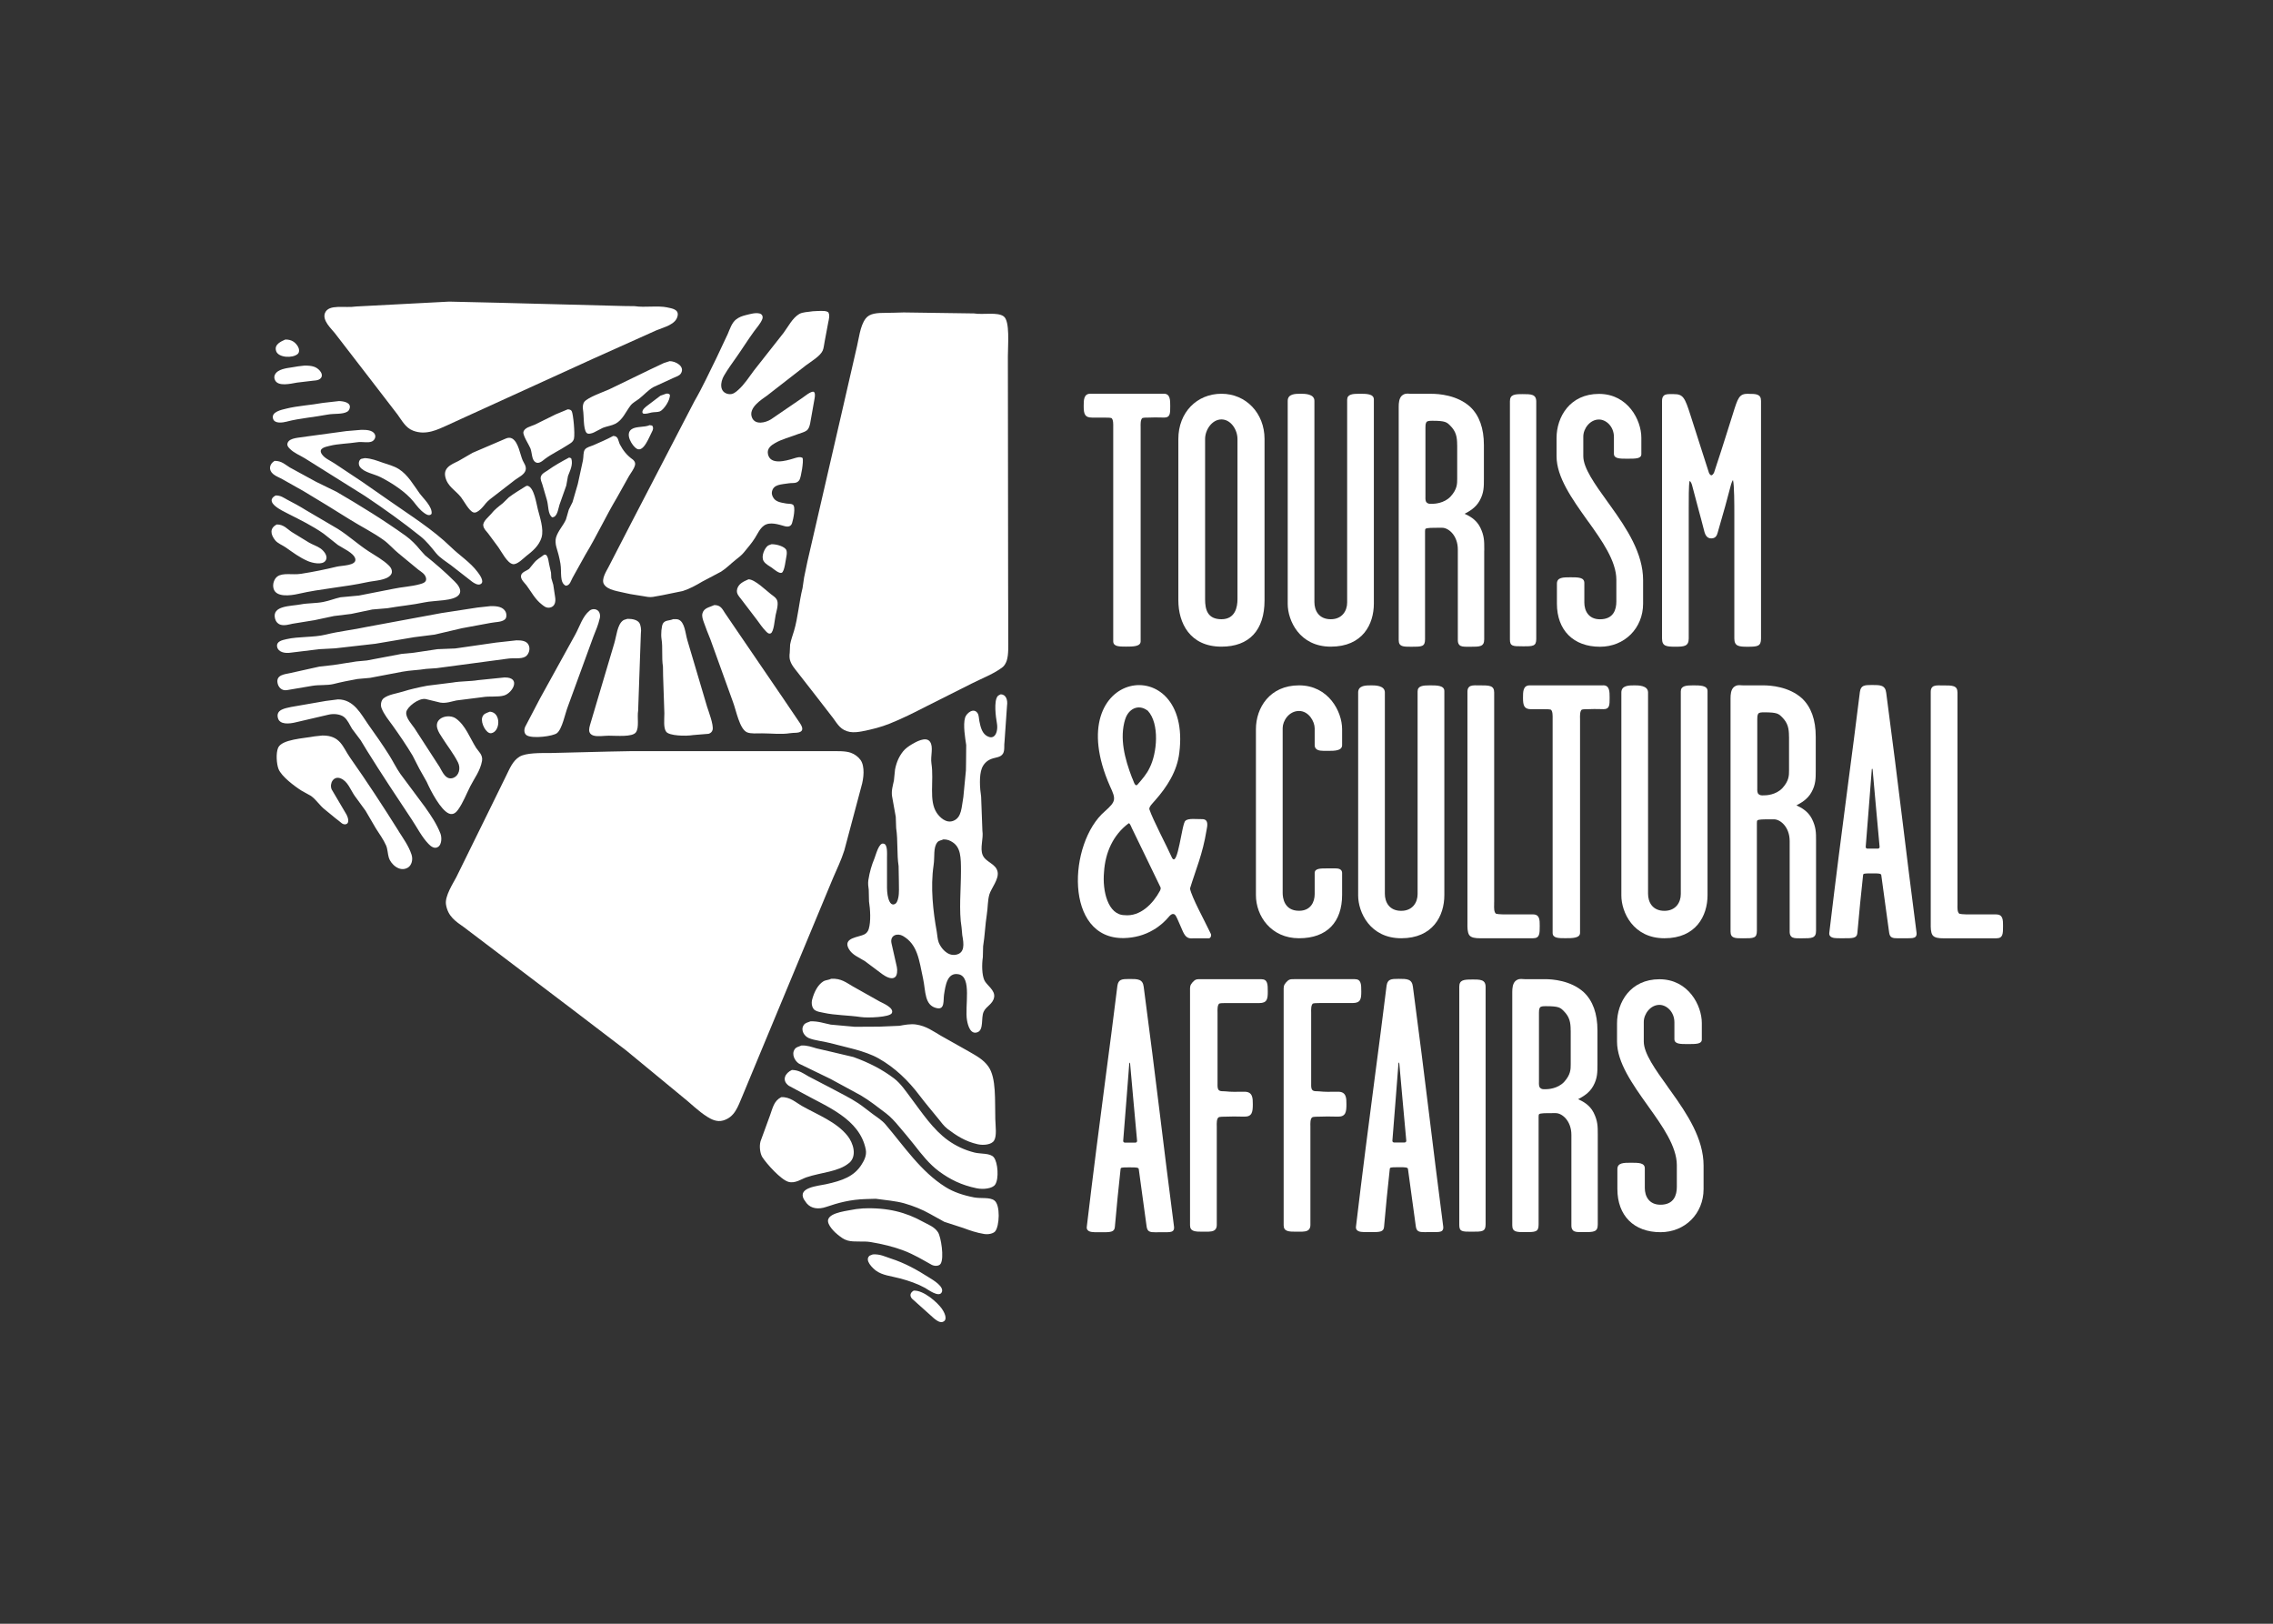
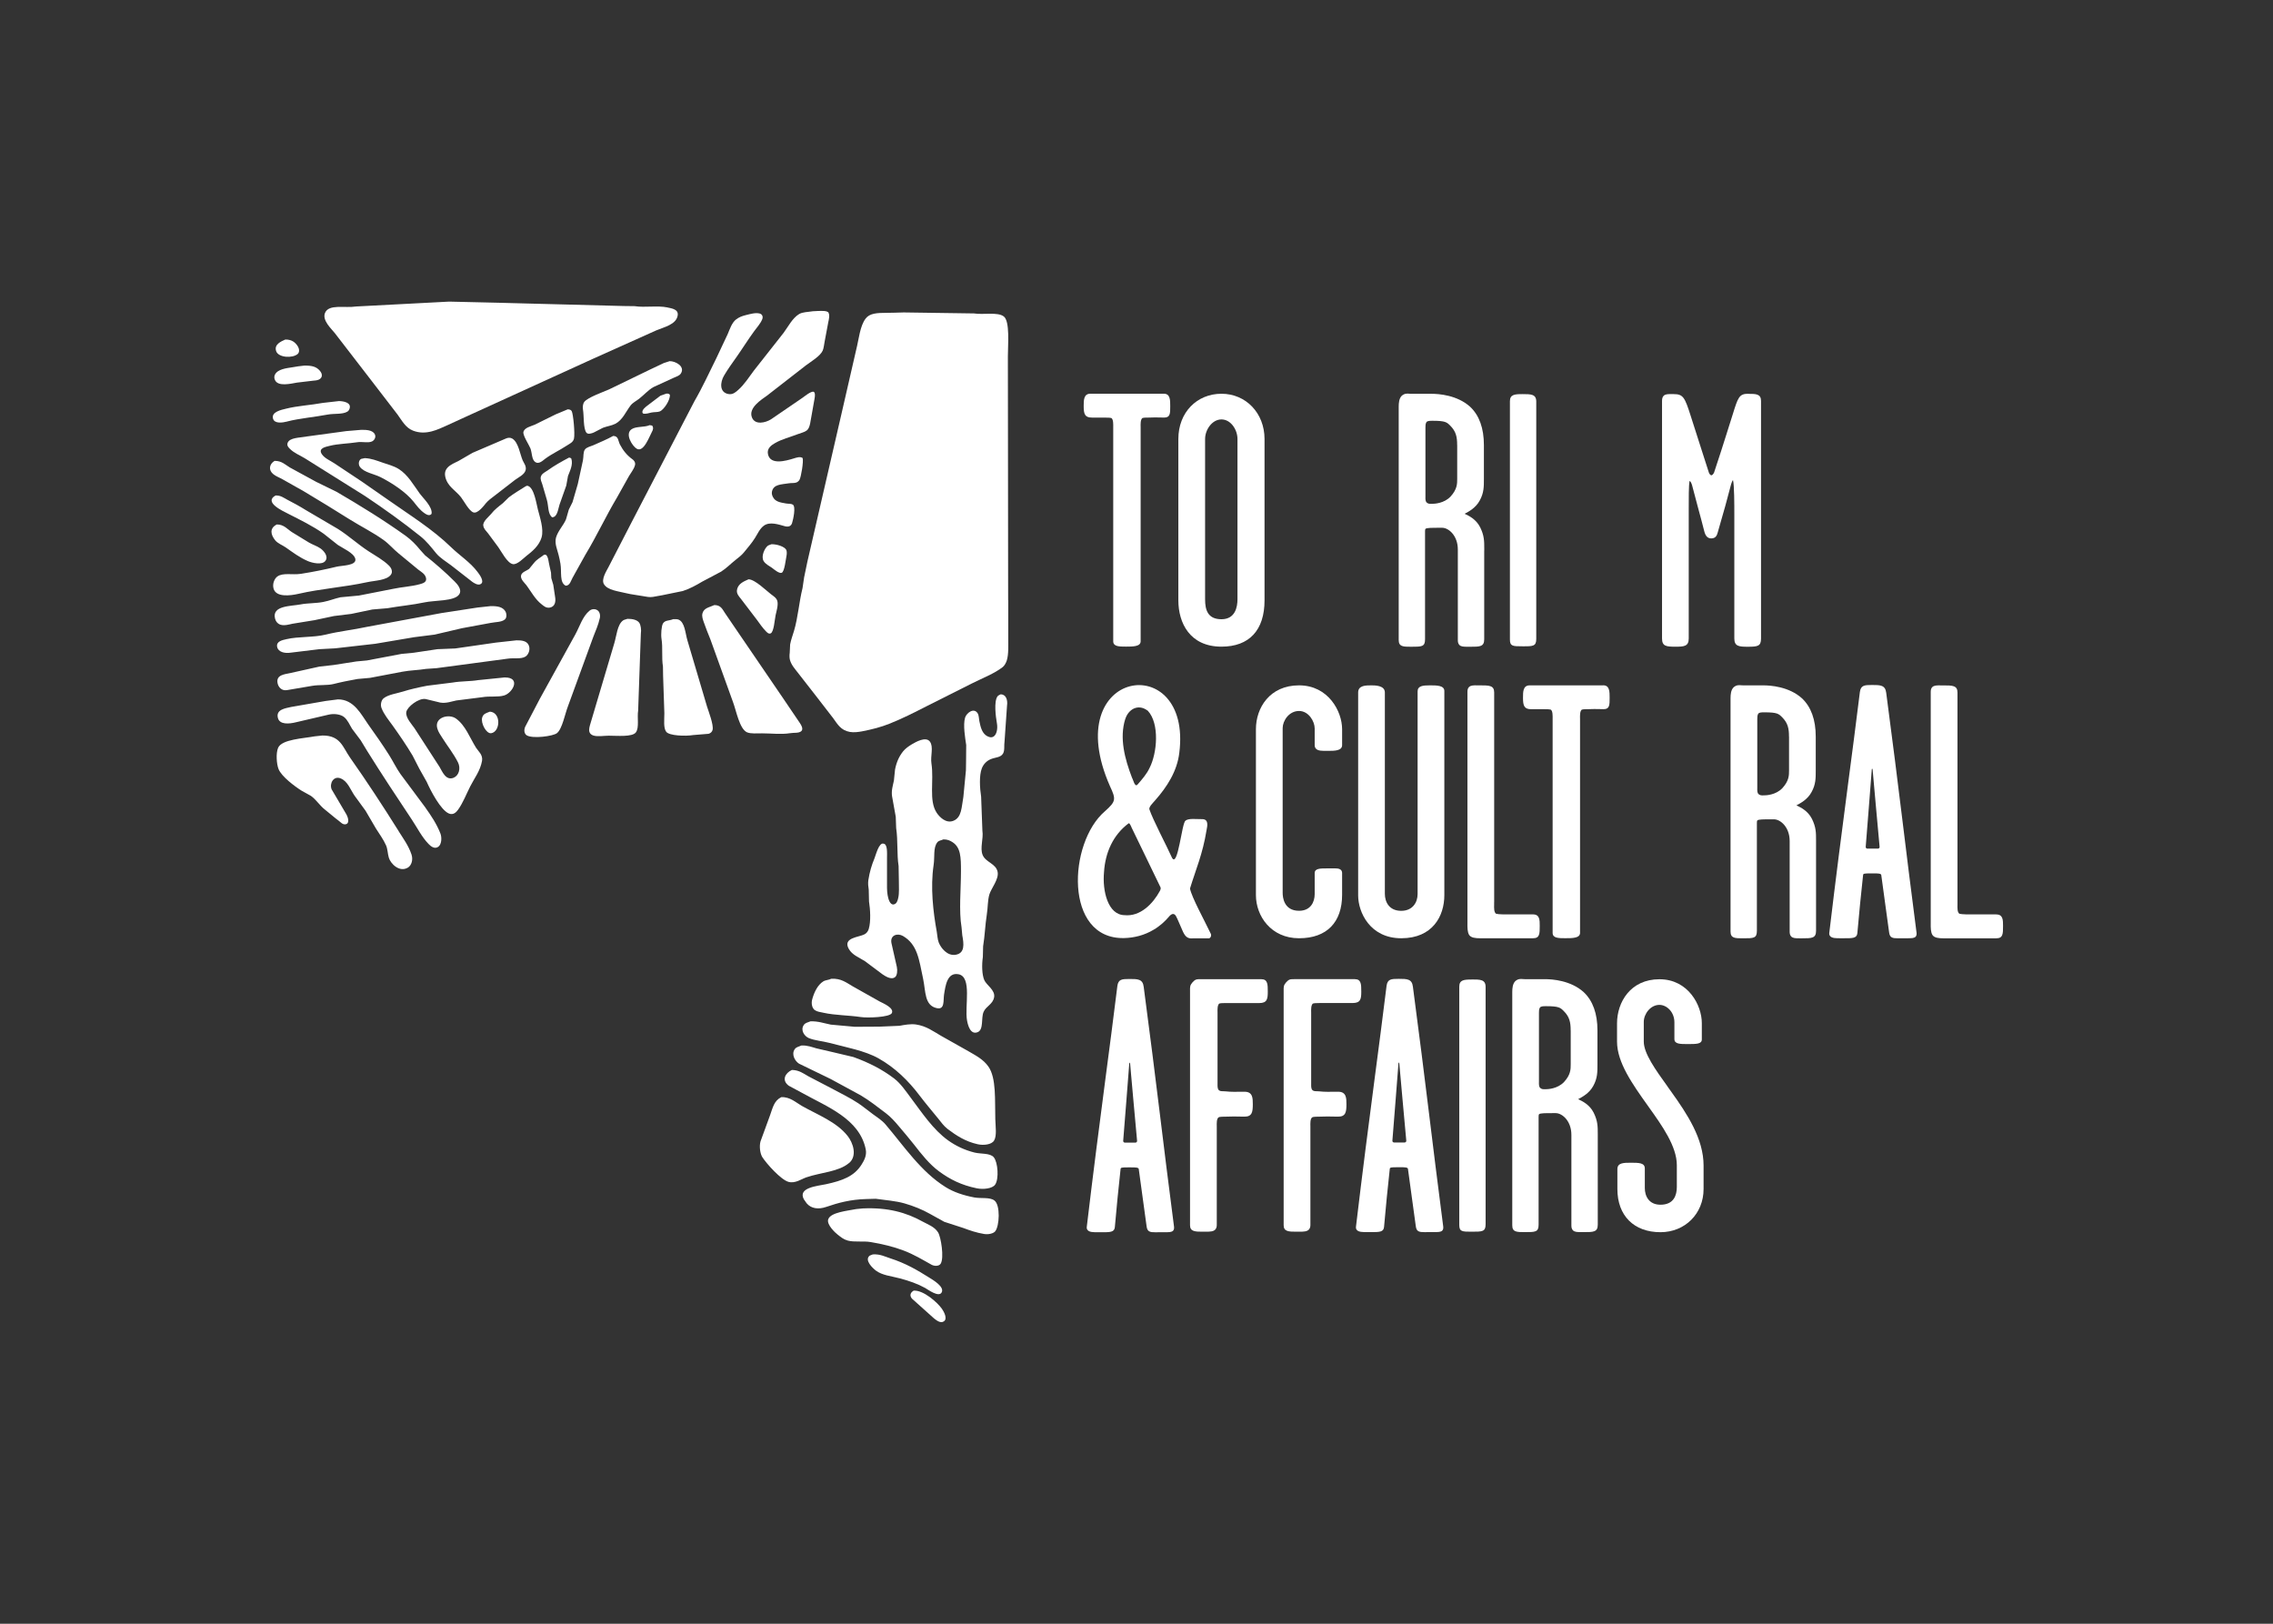
<svg xmlns="http://www.w3.org/2000/svg" id="NDTCA_Logo" version="1.1" viewBox="0 0 504 360">
  <rect x="0" y="0" width="504" height="360" fill="#333333" stroke="none" />
  <defs>
    <style>
      .st0 {
        fill-rule: evenodd;
      }

      .st0, .st1 {
        fill: #fff;
      }
    </style>
  </defs>
  <g>
-     <path class="st0" d="M190.79,168.47c-.49-.68-1.29-1.28-2.15-1.58-1.23-.43-2.96-.35-4.59-.35h-44.41c-1.55.03-3.1.06-4.65.09-4.29.11-8.58.21-12.87.32-2.28,0-5.5-.06-6.93.82-1.54.94-2.18,2.67-3.01,4.33-1.41,2.88-2.83,5.76-4.24,8.64-2.26,4.59-4.51,9.17-6.77,13.76-.63,1.23-2.58,4.17-2.28,6.04.44,2.7,2.2,3.76,4.02,5.06,1,.76,2,1.52,3.01,2.28,6.93,5.25,13.86,10.5,20.78,15.75,4.05,3.09,8.1,6.18,12.15,9.27,4.08,3.36,8.16,6.73,12.24,10.09,1.96,1.53,3.63,3.3,5.79,4.65.8.5,2.07,1.19,3.45.79,2.58-.74,3.28-3.05,4.27-5.38,1.29-3.1,2.57-6.2,3.86-9.3,4.06-9.76,8.12-19.53,12.18-29.29,1.35-3.25,2.7-6.5,4.05-9.74.86-2.02,1.85-4.02,2.53-6.2,1.25-4.7,2.51-9.41,3.76-14.11.54-1.8.85-4.49-.19-5.95Z" />
    <g>
      <path class="st0" d="M66.02,78.47c.43-.38.33-1.16.06-1.61-.54-.91-1.35-1.61-2.82-1.58-.9.4-2.56,1.08-2.02,2.59.5,1.43,3.64,1.62,4.78.6ZM65.83,84.83c.9-.11,1.79-.21,2.69-.32,1.05-.18,2.14-.03,2.66-.73.42-.57.04-1.25-.28-1.61-.78-.88-1.72-1.14-3.45-1.11-.45.05-.91.11-1.36.16-1.55.31-3.3.35-4.43,1.08-.57.37-1.13,1.11-.66,2.02.72,1.41,3.37.77,4.84.51ZM63.71,93.44c2.74-.7,5.99-.96,8.92-1.52,1.48-.28,3.32,0,4.4-.66.26-.16.42-.42.51-.76.32-1.25-1.32-1.55-2.37-1.58-1.2.14-2.4.27-3.61.41-2.62.49-5.61.64-8.1,1.27-1.05.26-3.39.71-2.91,2.25.35,1.12,2.06.88,3.16.6ZM67.95,96.79c-1.43.27-3.74.19-4.18,1.42-.22.62.27,1.07.54,1.33.91.91,2.18,1.39,3.32,2.09,4.44,2.78,8.88,5.57,13.32,8.35,4.24,2.83,8.38,5.8,12.31,8.95,1.29,1.03,2.38,2.42,3.42,3.7.84,1.04,2.25,1.89,3.32,2.69,1.57,1.22,3.14,2.45,4.71,3.67.38.27,1.3.9,1.93.47.86-.59-.45-2.25-.76-2.66-1.61-2.15-3.95-3.62-5.85-5.47-4.16-4.04-9.09-7.07-13.92-10.47-1.94-1.35-3.88-2.7-5.82-4.05-2.05-1.36-4.09-2.72-6.14-4.08-.92-.61-2.17-1.11-2.78-2.02-.9-1.35.82-1.63,1.77-1.87,1.82-.46,4.11-.48,6.07-.79,1.11-.18,2.32.21,3.23-.16.6-.25,1.07-1.09.57-1.77-.53-.72-1.63-.84-2.91-.82-1.11.09-2.21.19-3.32.28-2.94.4-5.88.8-8.83,1.2ZM80.13,101.72c-.61.26-.74,1.23-.32,1.8.91,1.24,3.16,1.55,4.59,2.28,2.54,1.29,5.61,3.31,7.31,5.44.73.92,1.42,1.86,2.4,2.53.3.21.88.61,1.36.35.07-.06.15-.13.22-.19.27-1.54-1.91-3.52-2.59-4.46-1.43-1.96-2.63-4.2-4.71-5.5-1.06-.66-2.31-.98-3.61-1.42-1.2-.41-2.39-.91-3.89-.98-.25.05-.51.11-.76.16ZM62.22,138.51c.86.26,1.92-.07,2.63-.22,1.62-.26,3.25-.53,4.87-.79,1.44-.31,2.89-.61,4.33-.92,1.28-.16,2.55-.32,3.83-.47,1.56-.33,3.12-.65,4.68-.98,1.11-.09,2.21-.19,3.32-.28,2.7-.48,5.66-.74,8.26-1.3,2.23-.48,6.6-.22,7.66-1.74.75-1.08-.44-2.34-.98-2.88-2.07-2.07-4.28-3.98-6.58-5.82-.36-.4-.72-.8-1.08-1.2-.9-1.12-2.02-2.26-3.19-3.1-4.87-3.49-10.08-6.7-15.34-9.77-1.51-.74-3.02-1.48-4.52-2.21-1.95-1.06-3.9-2.13-5.85-3.19-.98-.59-1.81-1.49-3.38-1.46-1.17.7-1.42,2.05-.25,2.97.63.5,1.4.75,2.12,1.17,1.53.86,3.06,1.73,4.59,2.59,3.48,2.06,6.88,4.18,10.28,6.3,2.46,1.53,5.08,2.83,7.4,4.49,1.24.88,2.21,2.07,3.38,3.01,1.44,1.19,2.89,2.38,4.33,3.57.62.48,1.47.92,1.71,1.77.3,1.06-.71,1.29-1.42,1.49-1.81.5-3.95.6-5.85,1.01-2.53.5-5.06.99-7.59,1.49-1.36.13-2.72.25-4.08.38-1.3.28-2.43.77-3.83,1.04-1.61.32-3.47.24-5,.54-2.15.42-6.41.22-5.69,3.13.17.68.62,1.2,1.27,1.39ZM66.21,131.65c4.85-1.12,10.31-1.5,15.12-2.56,1.83-.4,4.4-.39,5.35-1.68.5-.68.04-1.55-.38-1.96-1.3-1.3-3.05-2.23-4.62-3.26-2.36-1.54-4.39-3.43-6.77-4.93-2.37-1.39-4.75-2.78-7.12-4.18-1.34-.84-2.72-1.58-4.18-2.34-.74-.39-1.34-.91-2.5-.89-2.7,1.47,1.54,3.42,2.72,4.02,2.74,1.39,5.51,2.74,7.94,4.46,1.05.83,2.11,1.67,3.16,2.5,1.04.7,3.6,1.79,3.86,3.1.29,1.5-2.99,1.43-4.14,1.71-2.55.62-5.12,1.14-7.91,1.58-1.89.3-3.99-.31-5.25.6-.63.46-1.15,1.63-.82,2.72.57,1.89,3.59,1.56,5.54,1.11ZM63.36,121.37c1.56,1.09,3.07,2.25,4.93,3.04.97.41,3.14.91,3.86-.06.78-1.05-.47-2.32-1.08-2.75-.78-.55-1.75-.83-2.59-1.33-1.24-.76-2.49-1.52-3.73-2.28-.99-.62-1.8-1.74-3.38-1.71-1.64.84-1.37,2.24-.35,3.51.57.7,1.59,1.06,2.34,1.58ZM98.06,135.89c-5.52,1.02-11.05,2.05-16.58,3.07-3.12.68-6.29,1-9.27,1.74-2.66.66-6.05.39-8.7,1.01-.88.21-2.3.45-2.06,1.71.22,1.12,1.65,1.52,3.1,1.27,2.09-.25,4.18-.51,6.26-.76,1.17-.06,2.34-.13,3.51-.19,2.96-.34,5.93-.67,8.89-1.01,2.88-.48,5.76-.97,8.64-1.46,1.51-.19,3.02-.38,4.52-.57,2.02-.47,4.05-.95,6.07-1.42,2.11-.39,4.22-.78,6.33-1.17,1.16-.23,2.41-.15,3.16-.76.48-.39.43-1.29.13-1.8-.57-.97-1.7-1.19-3.26-1.17-.98.11-1.96.21-2.94.32-2.6.4-5.21.8-7.81,1.2ZM114.58,141.96c-1.54.17-3.08.34-4.62.51-3,.43-6.01.86-9.02,1.3-1.32.05-2.64.11-3.95.16-1.76.26-3.52.53-5.28.79-.88.08-1.75.17-2.63.25-2.57.48-5.15.97-7.72,1.46-.78.07-1.56.15-2.34.22-1.69.26-3.37.53-5.06.79-1.04.12-2.09.23-3.13.35-2.09.46-4.18.93-6.26,1.39-1.38.32-3.44.38-3.01,2.34.18.83.89,1.68,2.06,1.49,1.87-.32,3.73-.63,5.6-.95,1.58-.27,3.34-.06,4.74-.41,1.69-.43,3.51-.79,5.31-1.11.93-.08,1.86-.17,2.78-.25,2.38-.45,4.77-.91,7.15-1.36,1.73-.33,3.61-.35,5.28-.63.77-.05,1.54-.11,2.31-.16,2.53-.34,5.06-.67,7.59-1.01,2.69-.36,5.38-.72,8.07-1.08,1.45-.24,3.05.14,4.05-.47.78-.48,1.25-1.87.57-2.82-.47-.64-1.37-.81-2.5-.79ZM111.95,150.19c-1.97.2-3.94.4-5.92.6-1.79.3-3.8.21-5.69.54-1.87.23-3.73.46-5.6.7-1.85.35-3.73.77-5.41,1.3-1.48.46-3.19.64-4.27,1.49-.49.38-.77,1.37-.47,2.15.55,1.45,1.61,2.69,2.47,3.89,1.53,2.15,3.06,4.37,4.43,6.67.5.97.99,1.94,1.49,2.91.55.97,1.1,1.94,1.64,2.91.86,1.96,3.1,6.27,4.93,7.02.98.4,1.65-.33,2.02-.85,1.11-1.55,1.82-3.45,2.72-5.22.9-1.77,2.19-3.38,2.59-5.6.24-1.35-.84-2.15-1.3-2.88-1.41-2.23-2.36-5.01-4.49-6.52-1.57-1.11-4.79-.26-4.14,2.15.22.83.7,1.47,1.11,2.12,1.15,1.83,2.5,3.5,3.48,5.44.67,1.33.22,2.93-.95,3.42-1.77.73-2.55-1.46-3.13-2.4-1.86-2.87-3.71-5.74-5.57-8.6-.49-.73-2.02-2.33-1.8-3.57.2-1.14,2.72-3.13,4.27-2.88,1.09.26,2.17.53,3.26.79,1.34.22,2.54-.27,3.57-.47,1.93-.24,3.86-.49,5.79-.73,1.55-.28,3.43.04,4.81-.38,1.88-.57,3.79-4,.16-3.99ZM221.91,153.92c-.27.16-.55.23-.73.47-.83,1.13-.39,4.53-.13,5.98.21,1.16-.04,2.51-.76,2.94-.59.36-1.29,0-1.68-.28-.9-.67-1.2-1.88-1.46-3.19-.12-.64-.09-1.26-.38-1.71-.86-1.33-2.48-.02-2.78.98-.48,1.62.02,4.53.25,6.07-.01,1.21-.02,2.43-.03,3.64-.01.65-.02,1.31-.03,1.96-.19,1.97-.38,3.94-.57,5.92-.42,2.25-.33,4.53-2.21,5.28-1.66.66-3.1-.87-3.7-1.77-1.81-2.73-.57-7.03-1.17-10.95-.25-1.65.51-3.64-.32-4.81-.9-1.27-3.2.09-4.02.57-.7.42-1.43.93-1.93,1.55-.88,1.1-1.48,2.38-1.8,4.05-.08.81-.17,1.62-.25,2.44-.2.99-.61,2.23-.41,3.48.27,1.52.55,3.04.82,4.56.03.83.06,1.67.09,2.5.42,2.75.13,5.79.54,8.41.02,1.11.04,2.21.06,3.32,0,1.23.1,2.67-.13,3.7-.14.65-.35,1.38-1.01,1.49-.89.14-1.23-1.34-1.36-2.09-.17-.98-.13-2.16-.13-3.29v-4.9c0-1.05.16-3.06-.76-3.19-1.03-.31-1.71,2.5-2.02,3.26-.62,1.5-1.06,2.93-1.36,4.84-.11.69,0,1.55.09,2.12.02.86.04,1.73.06,2.59.28,1.77.44,4.45-.06,6.11-.16.52-.48.93-.92,1.17-1.23.68-4.91.71-3.51,3.23.75,1.36,2.27,1.9,3.57,2.72,1.3.97,2.59,1.94,3.89,2.91.6.4,1.95,1.33,2.82.63.46-.37.55-1.46.38-2.25-.4-1.77-.8-3.54-1.2-5.31-.33-1.75,1.35-2.25,2.56-1.55,3.25,1.89,3.56,5.28,4.46,9.46.61,2.82.25,5.98,3.1,6.55,1.75.35,1.35-1.76,1.55-3.04.31-1.91.67-4.96,3.19-4.49,3.07.56,1.35,7.1,1.9,10.22.2,1.15.77,3.24,2.34,2.63,1.41-.55.74-3.12,1.33-4.49.55-1.3,2.06-1.68,2.34-3.26.28-1.6-1.7-2.68-2.18-3.8-.54-1.24-.56-3.49-.32-5.09.02-.8.04-1.6.06-2.4.38-2.32.46-4.78.82-7.05.25-1.57.17-3.11.57-4.46.4-1.33,2.13-3.36,1.83-4.97-.35-1.88-2.65-2.13-3.32-3.76-.65-1.58.22-3.59-.06-5.41-.09-2.51-.19-5.02-.28-7.53-.29-1.83-.47-4.7.16-6.29.38-.96,1.09-1.68,2.06-2.06,1.01-.39,2.11-.33,2.63-1.2.43-.72.19-1.78.35-2.82.18-2.59.36-5.19.54-7.78.2-1.29-.23-2.54-1.39-2.53ZM211.91,211.68c-1.88.33-3.31-1.55-3.76-2.72-.28-.73-.29-1.53-.44-2.4-.8-4.39-1.43-9.85-.7-14.74.29-1.94-.12-3.85.82-5.06.33-.42.83-.42,1.36-.66.92,0,1.45.26,1.99.6,1.86,1.18,1.9,3.38,1.9,6.45,0,4.04-.49,8.77.13,12.46.05.58.11,1.16.16,1.74.36,1.96.61,3.97-1.46,4.33ZM94.39,179.13c-1.87-2.51-3.73-5.02-5.6-7.53-.93-1.32-1.63-2.8-2.5-4.18-1.48-2.35-3.09-4.63-4.68-6.86-1.52-2.14-3.11-5.51-6.67-5.5-.91.12-1.81.23-2.72.35-2.55.44-5.1.89-7.66,1.33-1.29.3-3.43.55-2.94,2.44.39,1.53,2.5,1.33,4.02.95,2.4-.56,4.81-1.12,7.21-1.68,1.25-.3,2.68-.07,3.42.51.82.64,1.24,1.73,1.8,2.63.63.84,1.27,1.69,1.9,2.53.48.8.97,1.6,1.46,2.4,3.21,5.15,6.56,10.2,9.9,15.22,1.19,1.79,2.2,3.83,3.67,5.35.48.5,1.35,1.27,2.21.63.69-.51.81-1.99.44-2.94-.81-2.08-2.04-3.92-3.26-5.63ZM108.63,157.78c-.81.33-1.45.43-1.71,1.3-.37,1.22.9,3.64,1.99,3.48,2.03-.31,2.27-4.59-.28-4.78ZM88.41,184.29c-3.49-5.57-7.06-11.02-10.79-16.32-1.63-2.32-2.11-4.93-6.14-4.9-.58.06-1.16.13-1.74.19-2.41.46-7.25.64-8.07,2.53-.52,1.2-.35,3.58.09,4.71.66,1.67,3.61,3.86,5.12,4.81.69.38,1.37.76,2.06,1.14,1.18.84,1.95,2.15,3.1,3.04,1.06.82,2.04,1.73,3.13,2.53.33.24.81.85,1.46.73.98-.19.52-1.54.22-2.12-1.11-1.88-2.21-3.75-3.32-5.63-.52-1.32.43-3.02,1.96-2.44,1.62.61,2.23,2.57,3.16,3.89.8,1.1,1.6,2.19,2.4,3.29.77,1.32,1.54,2.64,2.31,3.95.76,1.21,1.65,2.4,2.25,3.76.34.78.34,1.78.6,2.69.4,1.37,2.37,3.34,4.24,2.21.79-.48,1.19-1.73.79-2.91-.66-1.97-1.82-3.52-2.85-5.16ZM180.7,223.97c.53.36,1.21.41,1.95.58,2.47.55,5.55.54,8.22.94,1.55.23,6.39.05,6.87-.86.62-1.17-2.06-2.25-2.67-2.58-2-1.13-4.01-2.25-6.01-3.38-1.36-.78-2.54-1.79-4.73-1.67-.58.29-1.29.27-1.79.59-1.25.79-2.03,2.43-2.45,3.99-.26.95,0,1.98.6,2.39ZM179.32,230.15c1.37.56,3.03.66,4.59,1.07,3.7.99,7.82,1.71,10.89,3.43,3.66,2.06,6.63,4.96,9.12,8.26,1.32,1.74,2.71,3.37,4.07,5.04.65.8,1.3,1.73,2.12,2.35,1.94,1.46,3.93,2.78,6.68,3.39,1.32.29,3.06.09,3.62-.8.66-1.05.32-3.17.28-4.79-.12-4.12.26-9.09-1.53-11.63-1.13-1.61-2.75-2.42-4.46-3.42-2.04-1.15-4.07-2.29-6.11-3.44-1.7-.98-3.16-2.12-5.48-2.47-1.2-.18-2.64.1-3.66.29-1.49.06-2.97.13-4.46.19-1.82,0-3.65.02-5.47.03-1.77-.16-3.53-.32-5.3-.48-1.45-.28-2.79-.79-4.51-.73-.64.28-1.15.3-1.5.83-.79,1.21.23,2.51,1.12,2.88ZM177.14,235.81c2.34,1.14,4.68,2.27,7.03,3.41,2.22,1.2,4.43,2.41,6.65,3.61,1.99,1.17,3.8,2.62,5.62,3.99,1.06.8,2.02,1.87,2.87,2.89,1.1,1.32,2.25,2.63,3.31,3.99,1.67,2.15,3.43,4.41,5.61,6.01,2.39,1.76,4.93,3.05,8.36,3.75,1.43.29,3.45.07,4.06-.81.89-1.27.62-4.97-.3-6.07-.8-.97-2.88-.7-4.27-1.05-2.25-.56-4.17-1.5-5.83-2.68-3.35-2.39-5.79-6.12-8.27-9.42-1.11-1.48-2.27-3.22-3.73-4.33-2.65-2.01-5.6-3.52-9.03-4.75-1.55-.37-3.1-.74-4.65-1.1-1.18-.27-2.36-.55-3.54-.82-1.01-.28-2.02-.7-3.34-.63-.58.27-1.13.32-1.46.8-.82,1.15.05,2.66.91,3.2ZM220.48,266.15c-1.05-.77-2.95-.38-4.48-.67-2.37-.45-4.56-1.18-6.33-2.29-5.51-3.44-9.17-9.02-13.33-13.9-.75-.88-1.84-1.58-2.78-2.26-1.08-.78-2.11-1.66-3.23-2.41-1.92-1.28-4.05-2.27-6.11-3.4-1.65-.86-3.3-1.72-4.95-2.58-1.09-.6-2.05-1.4-3.68-1.42-1.5.69-2.34,2.29-.69,3.5,1.06.57,2.12,1.14,3.18,1.71,5.17,2.9,12.55,5.61,13.89,12.43.27,1.38-.45,2.56-.92,3.32-1.64,2.63-4.25,3.58-7.88,4.37-1.85.4-6.32.72-4.94,3.33.21.3.42.6.63.9.99,1.18,2.59,1.42,4.39.79,2.58-.89,5.34-1.64,8.81-1.73.71-.02,1.41-.04,2.12-.06,2.16.31,4.43.47,6.36,1.02,1.99.57,3.95,1.36,5.63,2.31,1.07.59,2.14,1.18,3.21,1.78,1.41.46,2.81.91,4.22,1.37,1.47.55,2.91,1.05,4.63,1.33.94.15,2.01-.1,2.42-.57.98-1.15,1.2-5.87-.16-6.86ZM188.26,257.87c1.88-1.59.9-4.5-.33-6.04-2.5-3.13-6.59-4.64-10.15-6.65-1.27-.72-2.61-2.03-4.55-1.93-1.63.83-1.87,2.33-2.51,4.09-.7,1.91-1.39,3.82-2.09,5.72-.31,1.12-.08,2.73.41,3.5.93,1.45,4.12,5.01,5.79,5.47,1.5.41,2.86-.62,3.96-1,3.29-1.12,7.14-1.21,9.47-3.18ZM200.42,277.28c2.25.86,4.14,2.01,6.13,3.12.59.33,1.64.38,2.02-.21.82-1.29.08-5.96-.58-6.98-.8-1.25-2.21-1.71-3.52-2.43-3.5-1.93-7.57-3.11-13.15-2.86-.48.05-.97.09-1.45.14-1.93.39-5.72.71-6.23,2.29-.38,1.17,1.57,2.98,2.15,3.42.67.51,1.23,1.01,2.16,1.27,1.47.41,3.44.06,5.07.33,2.66.44,5.15,1.05,7.4,1.91ZM208.78,286.57c.76-1.27-2.01-2.85-2.69-3.28-2.7-1.71-5.33-3.23-8.7-4.31-1.21-.39-2.21-.96-3.85-.87-.23.09-.46.18-.69.27-1.29,1,.72,2.84,1.36,3.32,1.46,1.08,3.35,1.2,5.4,1.75,1.99.53,3.87,1.19,5.5,2.09.63.35,3,2.14,3.67,1.04ZM202.6,286.14c-.71.41-.99,1.06-.39,1.78,1.63,1.46,3.27,2.93,4.9,4.39.45.34,1.43,1.2,2.2.63.86-.62-.08-2.23-.46-2.77-.96-1.37-4.03-4.14-6.25-4.03Z" />
      <path class="st0" d="M183.76,69.36c-.35-.52-1.53-.43-2.4-.41-.38.02-.76.04-1.14.06-1.13.19-2.24.15-3.04.63-1.5.91-2.41,2.79-3.45,4.18-2.18,2.77-4.37,5.55-6.55,8.32-1.11,1.47-2.11,3.09-3.48,4.3-.48.42-1.17,1.12-2.21.92-2.03-.39-1.8-2.63-.95-4.08.84-1.44,1.84-2.8,2.78-4.14,1.33-1.89,2.54-3.84,3.89-5.69.6-.83,1.4-1.68,1.8-2.66.25-.62-.03-1.12-.54-1.27-.95-.27-2.24.14-3.01.32-.96.23-1.63.5-2.28,1.01-.91.72-1.34,2.09-1.83,3.23-.82,1.75-1.65,3.5-2.47,5.25-1.61,3.23-3.11,6.54-4.9,9.62-.88,1.69-1.75,3.37-2.63,5.06-1.44,2.78-2.89,5.57-4.33,8.35-2.31,4.45-4.62,8.9-6.93,13.35-1.73,3.35-3.46,6.71-5.19,10.06-.39.77-1.65,2.67-.98,3.76.81,1.34,3.21,1.56,4.93,1.99,1.2.3,2.48.41,3.8.66.57.11,1.4.28,2.12.16,1.43-.24,2.75-.49,4.11-.79.83-.17,1.67-.34,2.5-.51,1.58-.5,3-1.3,4.33-2.09,1.39-.74,2.78-1.48,4.18-2.21,1.16-.73,2.11-1.73,3.16-2.56.66-.52,1.4-1.08,1.93-1.74.82-1.02,1.7-2.01,2.4-3.13.61-.97,1.1-2.13,2.02-2.78,1.3-.92,3.22-.25,4.59.13.86.24,1.43-.01,1.64-.7.25-.78.88-3.64.16-4.08-.39-.24-.94-.16-1.49-.25-1.33-.23-2.38-.4-2.91-1.42-.16-.3-.33-.76-.22-1.23.36-1.63,2.03-1.55,3.76-1.83.57-.09,1.13,0,1.61-.16.3-.1.58-.34.73-.6.36-.63.93-4.06.7-4.84-.57-.39-1.36-.09-1.96.09-1.85.57-5.21,1.51-5.73-.95-.28-1.34.84-2.02,1.55-2.44,1.47-.87,3.41-1.35,5.06-1.99.69-.27,1.44-.41,1.99-.82.79-.59.83-2.27,1.08-3.38.22-1.24.44-2.49.66-3.73.09-.46.17-1.27-.19-1.46-.57-.23-2.11,1.07-2.5,1.33-2.33,1.59-4.66,3.18-6.99,4.78-1.22.75-3.46,1.29-4.18-.35-.96-2.2,2.17-4.08,3.29-4.9,2.89-2.25,5.78-4.49,8.67-6.74,1.06-.8,3.17-2.04,3.7-3.26.26-.61.28-1.33.44-2.06.26-1.4.53-2.8.79-4.21.12-.53.38-1.62.06-2.09ZM171.24,125.95c.35.24,1.51,1.27,2.09,1.04.63-.25.9-2.99,1.08-3.86.07-.36.07-.93-.06-1.2-.36-.74-2.09-1.3-3.29-1.27-.3.14-.58.17-.82.35-.67.5-1.55,2.33-.92,3.38.43.71,1.26,1.08,1.93,1.55ZM163.45,130.63c-.27.97.46,1.64.82,2.12,1.19,1.56,2.38,3.12,3.57,4.68.63.86,1.25,1.78,1.99,2.53.21.21.58.66,1.04.47.73-.28.9-3.08,1.11-4.05.16-.75.63-2.24.38-3.13-.19-.69-.88-1.1-1.39-1.49-1.04-.78-3.56-3.31-5-3.32-1.12.49-2.19.95-2.53,2.18ZM174.02,155.37c-3.67-5.38-7.34-10.76-11.01-16.13-.76-1.12-1.52-2.24-2.28-3.35-.56-.85-.92-1.74-2.34-1.74-1.08.51-2.29.6-2.63,1.83-.19.69.12,1.44.28,1.93.45,1.32.96,2.55,1.46,3.8,1.67,4.62,3.33,9.24,5,13.86.73,1.87,1.46,6.09,3.16,6.8.82.34,2.19.22,3.32.22,1.98,0,4.27.28,6.17-.03.91-.15,1.88.03,2.47-.41.63-.47,0-1.45-.28-1.87-1.11-1.63-2.21-3.27-3.32-4.9ZM132.99,137.12c.11-.51.07-.96-.1-1.33-.37-.8-1.47-.96-2.15-.41-1.57,1.26-2.18,3.48-3.18,5.3-2.61,4.74-5.22,9.47-7.84,14.21-1.09,2.09-2.18,4.18-3.28,6.27-.31.75-.2,1.56.41,1.9,1.34.75,5.77.17,6.64-.51,1.17-.9,1.8-4.33,2.44-5.95,1.89-5.17,3.78-10.33,5.66-15.5.51-1.3,1.08-2.57,1.39-3.99ZM139.1,137.21c-.35.15-.67.15-.95.35-1.29.93-1.44,3.44-1.96,5.12-1.4,4.72-2.8,9.45-4.21,14.17-.36,1.21-.72,2.43-1.08,3.64-.14.48-.39,1.24-.19,1.83.13.38.49.64.89.76.97.29,2.29.03,3.38.03,1.84,0,5.22.33,6.01-.73.79-1.05.25-3.29.51-4.87.14-3.91.27-7.82.41-11.74.06-1.77.13-3.54.19-5.31.14-.84-.04-1.92-.35-2.37-.46-.67-1.52-.9-2.66-.89ZM152.41,141.93c-.46-1.52-.55-3.99-1.96-4.56-.31-.13-.77-.09-1.2-.09-.9.38-1.76.17-2.25.95-.33.54-.48,2.44-.32,3.42.32,1.95-.01,4.11.32,6.14.01.67.02,1.35.03,2.02.09,2.77.19,5.55.28,8.32,0,1.43-.24,3.25.41,4.11.67.9,4.3,1.01,5.98.73,1.14-.09,2.28-.19,3.42-.28.43-.12.78-.43.89-.89.25-1.11-.91-4.11-1.23-5.12-1.45-4.91-2.91-9.83-4.37-14.74Z" />
    </g>
    <path class="st0" d="M148.46,80.08c-.42.14-.84.27-1.27.41-.98.46-1.96.93-2.94,1.39-3.07,1.49-6.14,2.97-9.21,4.46-1.35.59-4.76,1.79-5.5,2.78-.24.32-.39,1.02-.28,1.64.25,1.44.04,4.2.76,5.16.34.46,1.21.16,1.64-.03.67-.35,1.35-.7,2.02-1.04.9-.35,1.93-.47,2.75-.89,1.62-.82,2.32-2.67,3.38-4.05.49-.64,1.29-1.02,1.93-1.52,1.07-.84,1.92-1.85,3.13-2.56,1.5-.69,2.99-1.37,4.49-2.06.63-.3,1.3-.44,1.64-1.01.91-1.52-1.16-2.7-2.56-2.69ZM146.44,87.73c-.97.74-1.94,1.48-2.91,2.21-.37.29-1.22.9-1.08,1.55.04.06.08.13.13.19.67.17,1.3-.11,1.87-.22.63-.13,1.34-.04,1.87-.25.85-.35,2.33-2.5,2.21-3.7-.21-.19-.32-.27-.76-.25-.44.16-.89.32-1.33.47ZM118.73,102.47c.79.51,1.69-.41,2.12-.73,1.47-1.1,3.27-1.92,4.81-2.94.62-.41,1.42-.72,1.61-1.55.25-1.08-.16-5.52-.51-6.11-.16-.27-.46-.38-.89-.38-.89.37-1.77.74-2.66,1.11-1.54.76-3.08,1.52-4.62,2.28-.85.37-2.32.66-2.53,1.64-.16.73,1.29,2.93,1.55,3.61.39,1.01.26,2.52,1.11,3.07ZM144.07,94.25c-1.15.53-2.98.23-3.99.89-1.62,1.05.13,3.76,1.08,4.33,1.57.97,2.86-2.8,3.38-3.7.28-.47.4-.98.06-1.42-.18-.03-.36-.06-.54-.09ZM140.21,101.81c-1.17-.84-2.07-1.95-2.75-3.26-.41-.78-.29-1.89-1.49-1.9-1.36.75-3,1.44-4.4,2.06-.63.27-1.48.43-1.87.95-.43.58-.27,1.55-.44,2.4-.38,1.75-.76,3.5-1.14,5.25-.39,1.34-.78,2.68-1.17,4.02-.27.55-.55,1.1-.82,1.64-.21.73-.42,1.46-.63,2.18-.61,1.42-1.73,2.46-2.21,4.02-.18.6-.1,1.5.06,2.06.36,1.19.69,2.37.92,3.76.31,1.87-.25,4.16,1.17,4.87.95-.02,1.15-1.14,1.52-1.77.95-1.71,1.9-3.42,2.85-5.12,2.48-4.09,4.53-8.53,6.99-12.65.9-1.6,1.79-3.21,2.69-4.81.43-.74,1.05-1.45,1.3-2.34.18-.65-.23-1.12-.57-1.36ZM109.75,109.84c1.49-1.15,2.97-2.3,4.46-3.45.75-.56,2.08-1.15,2.34-2.15.23-.88-.42-1.61-.66-2.18-.58-1.35-.93-3.98-2.28-4.81-.42-.26-.95-.24-1.4-.04-2.48,1.06-4.97,2.13-7.44,3.19-.91.53-1.81,1.05-2.72,1.58-1.06.71-3.8,1.29-3.33,3.65.45,2.24,2.34,3.1,3.51,4.62.66.85,1.74,2.98,2.72,3.35.97.37,2.38-1.53,2.78-2.02.54-.66,1.35-1.22,2.02-1.74ZM121.51,104.25c-.54.38-1.38.72-1.58,1.42-.18.6.18,1.25.32,1.71.34,1.15.67,2.3,1.01,3.45.39,1.31.19,3.14,1.17,3.86,1.19-.02,1.32-1.9,1.64-2.82.5-1.4.99-2.8,1.49-4.21.13-.71.25-1.41.38-2.12.39-1.07,1.19-2.5.73-3.89-.15-.11-.24-.18-.51-.19-1.69.9-3.18,1.73-4.65,2.78ZM120.09,119.11c.54-1.81-.44-4.62-.82-6.14-.36-1.41-.84-4.85-2.24-5.25-.16-.05-.34.01-.48.1-1.3.83-2.54,1.54-3.73,2.45-.44.43-.89.86-1.33,1.3-.95.75-1.85,1.42-2.59,2.37-.43.55-1.88,1.65-1.74,2.59.11.78.69,1.22,1.08,1.74.75,1.01,1.5,2.02,2.25,3.04.69.96,1.99,3.55,3.23,3.76.97.17,2.36-1.31,2.91-1.74,1.42-1.11,2.9-2.3,3.48-4.24ZM122.68,129.65c-.15-.5-.3-.99-.44-1.49-.02-.4-.04-.8-.06-1.2-.12-.52-.23-1.03-.35-1.55-.22-.89-.21-1.86-.76-2.4-.14-.01-.27-.02-.41-.03-.74.58-1.63,1.04-2.21,1.77-.38.46-.76.93-1.14,1.39-.54.42-1.59.67-1.77,1.42-.21.86.88,1.77,1.2,2.21,1.08,1.47,1.92,3.1,3.35,4.21.41.32.98.89,1.83.73,1.11-.21,1.39-1.25,1.14-2.53-.13-.84-.25-1.69-.38-2.53Z" />
    <path class="st0" d="M147.99,68.16c-2.24-.46-4.94.07-7.28-.28-.79-.01-1.58-.02-2.37-.03-4.45-.12-8.9-.23-13.35-.35-2.84-.07-5.67-.15-8.51-.22-2.01-.05-4.03-.11-6.04-.16-3.62-.08-7.23-.17-10.85-.25-6.87.36-13.75.72-20.62,1.08-2.53.4-6.05-.6-6.9,1.42-.7,1.67,1.48,3.58,2.15,4.46,2.77,3.6,5.55,7.19,8.32,10.79,1.87,2.42,3.73,4.85,5.6,7.28.97,1.32,1.78,2.93,3.42,3.57,2.92,1.15,5.59-.29,7.59-1.17,1.4-.64,2.8-1.29,4.21-1.93,9.32-4.25,18.64-8.5,27.96-12.75,4.72-2.12,9.45-4.24,14.17-6.36,1.69-.73,4.48-1.28,4.78-3.35.19-1.33-1.28-1.53-2.28-1.74Z" />
    <path class="st0" d="M223.54,133.04c-.01-9.49-.02-18.98-.03-28.47-.01-8.52-.02-17.04-.03-25.56,0-2.55.49-7.81-.92-8.86-1.38-1.03-4.49-.32-6.61-.66-5.19-.07-10.38-.15-15.56-.22-.7.02-1.39.04-2.09.06-.58.01-1.16.02-1.74.03-2.09,0-3.73.09-4.62,1.27-1.28,1.7-1.49,4.55-2.09,6.9-1.1,4.78-2.19,9.55-3.29,14.33-2.51,10.88-5.02,21.76-7.53,32.65-.24,1.17-.49,2.34-.73,3.51-.12.79-.23,1.58-.35,2.37-.75,2.96-1.01,6.56-1.9,9.52-.29.98-.65,1.9-.85,2.97-.03.62-.06,1.24-.09,1.87-.07.43-.07,1.09.03,1.49.3,1.19,1.15,2.08,1.8,2.94,1.27,1.62,2.53,3.25,3.8,4.87,1.33,1.72,2.66,3.44,3.99,5.16,1,1.37,1.69,2.71,3.73,3.07.85.15,1.92.01,2.66-.13,2.29-.44,4.24-.95,6.14-1.71,2.86-1.14,5.49-2.48,8.13-3.83,3.35-1.69,6.71-3.37,10.06-5.06,2.17-1.1,5.09-2.22,6.9-3.67.39-.32.72-.92.89-1.46.42-1.36.32-3.23.32-4.97v-8.41Z" />
  </g>
  <g>
    <path class="st1" d="M242.09,92.59h2.92c.55,0,1.12,0,1.46.11.4.37.38,1.28.37,2.08,0,.17,0,.33,0,.49v46.91c0,1.18,1.32,1.18,2.84,1.18s3.24,0,3.24-1.18v-46.91c0-.16,0-.32,0-.49-.02-.81-.04-1.71.37-2.09.33-.11.91-.11,1.48-.11.91-.05,1.71-.03,2.42-.02.33,0,.65.02.95.02,1.34,0,1.34-.9,1.34-2.53,0-1.36,0-2.76-1.42-2.76h-16.27c-1.5,0-1.5,1.41-1.5,2.76,0,1.75.26,2.53,1.82,2.53Z" />
    <path class="st1" d="M270.84,143.37c6.16,0,9.55-3.65,9.55-10.27v-35.77c0-5.72-4.11-10.03-9.55-10.03s-9.56,4.12-9.56,10.03v35.77c0,4.96,2.51,10.27,9.56,10.27ZM274.39,132.87c0,1.65-.46,4.42-3.55,4.42s-3.63-2.13-3.63-4.42v-35.54c0-2.05,1.55-4.34,3.63-4.34s3.55,2.29,3.55,4.34v35.54Z" />
-     <path class="st1" d="M295.08,143.37c7.05,0,9.55-4.94,9.55-9.56v-45.25c0-1.26-1.68-1.26-3.16-1.26-1.57,0-2.76.1-2.76,1.34v44.94c0,1.85-1.12,3.71-3.63,3.71-2.68,0-3.63-1.96-3.63-3.79v-44.62c0-1.58-2.18-1.58-3-1.58-1.23,0-2.92,0-2.92,1.58v45.01c0,3.66,2.59,9.48,9.56,9.48Z" />
    <path class="st1" d="M329.11,122.05v-.4c0-1.69,0-2.91-.91-4.75-.9-1.79-2.52-2.56-3.4-2.97-.02,0-.04-.02-.05-.02.04-.02.07-.04.1-.05.83-.44,2.39-1.27,3.26-2.9.93-1.7.92-3.05.92-4.76v-7.51c0-3.75-1.03-6.61-3.06-8.51-2.87-2.59-6.94-2.87-8.56-2.87h-4.5c-.14,0-.27-.01-.4-.02-.47-.04-1.07-.1-1.7.46-.59.59-.67,1.6-.67,2.41v51.73c0,1.5.98,1.5,2.76,1.5,2.37,0,3.08,0,3.08-1.66v-23.93c0-.31.03-.48.11-.55.24-.24,1.3-.23,3.07-.24h.62c1.42,0,3.47,1.72,3.47,4.82v20.06c0,.36.04.81.35,1.11.36.36.9.39,1.83.39h.59c2.11,0,3.08,0,3.08-1.66v-19.66ZM323.11,98.68v7.5c0,1.08,0,2.3-1.47,3.91-1.45,1.54-3.63,1.61-4.06,1.61h-.18c-.34.01-.69.02-1-.24-.34-.26-.35-.72-.33-1.45,0-.15,0-.3,0-.45v-14.77c0-.45,0-.78.19-1.15.19-.33.67-.35,1.39-.35,2.84,0,3.17.33,3.91,1.07,1.3,1.3,1.54,2.51,1.54,4.3Z" />
    <path class="st1" d="M337.56,143.3c2.37,0,3.08,0,3.08-1.66v-52.6c0-1.66-1.16-1.66-3.08-1.66-1.71,0-2.76.08-2.76,1.58v52.83c0,1.5.64,1.5,2.76,1.5Z" />
-     <path class="st1" d="M352.24,115.73c2.89,4.05,6.16,8.63,6.16,12.8v4.82c0,1.8-.63,3.95-3.63,3.95-2.56,0-3.47-1.92-3.47-3.71v-4.34c0-1.26-1.36-1.26-3.08-1.26-1.61,0-3,0-3,1.42v4.42c0,5.89,3.66,9.56,9.55,9.56,5.45,0,9.56-4.11,9.56-9.56v-5.21c0-5.93-3.59-11.4-7.26-16.5l-.69-.96c-2.73-3.79-5.31-7.38-5.31-10.02v-4.34c0-1.79,1.49-3.79,3.47-3.79,1.6,0,3.32,1.55,3.32,3.87v3.71c0,1.11,1.29,1.11,2.92,1.11,1.97,0,3.16,0,3.16-1.03v-3.63c0-3.92-2.99-9.71-9.4-9.71s-9.4,5.08-9.4,9.79v4.03c0,4.64,3.45,9.47,6.78,14.15l.32.45Z" />
    <path class="st1" d="M387.62,87.3c-1.99,0-2.26.86-3.38,4.46l-1.27,4.02c-.95,3.01-1.7,5.39-2.9,8.98-.14.33-.43.62-.58.62-.25,0-.47-.33-.57-.59l-1.33-4.14c-.86-2.66-1.73-5.36-2.77-8.65-1.25-3.92-1.64-4.62-3.69-4.62h-.44c-.82-.01-1.41-.02-1.8.37-.25.25-.36.61-.36,1.14v52.67c0,1.74.97,1.82,3,1.82,1.87,0,2.92-.08,2.92-1.82v-28.71c0-2.04-.02-5.34.19-6.23.28.15.45.62.54.92.53,2.03.97,3.66,1.38,5.2.46,1.69.89,3.28,1.39,5.25.15.45.46,1.38,1.48,1.38,1.09,0,1.3-.8,1.45-1.32l.41-1.44c.94-3.26,1.57-5.42,2.54-9.19l.04-.12c.07-.2.22-.68.39-.87.3,1.07.3,5.57.3,7.58v27.56c0,1.73,1.06,1.82,2.92,1.82,2.23,0,3-.09,3-1.82v-52.67c0-1.58-1.13-1.58-2.84-1.58Z" />
    <path class="st1" d="M268.48,207.04c-1.5-3.16-4.2-8-4.62-10.04,1.28-4.19,2.82-7.66,3.66-12.88.22-1.08.54-2.57-1.08-2.51-1.05.03-2.96-.25-3.58.36-.81.42-1.68,10.54-2.98,8.22-1.11-2.5-4.27-8.46-5.04-10.8-.04-.57.72-1.28,1.27-1.92,2.66-3,4.91-6.5,5.38-10.57,2.9-23-26.95-18.8-15.37,7.41,1.36,2.9,1.34,3.36-1.12,5.55-8.16,6.98-9.12,28.37,4.21,28.12,2.32-.05,4.56-.64,6.55-1.83,1.39-.8,2.59-1.89,3.58-3.08.22-.22.5-.45.79-.43.27,0,.47.22.61.45.38.67.85,1.9,1.35,2.99.6,1.45,1.11,2.1,2.44,1.96.95-.02,2.1.02,3.12,0,.13,0,.26,0,.38,0,.32-.02.51-.37.51-.7,0-.11-.02-.21-.06-.3ZM249.51,159.43c.67-2.17,2.81-3.43,4.88-1.93l.12.08c2.65,2.86,2.07,9.42.38,12.69-.62,1.34-1.68,2.55-2.65,3.66-.63.72-.97-1.1-1.23-1.49-1.61-4.19-2.83-8.79-1.51-13.01ZM257.26,197.38l-.06.12c-1.53,2.85-4.35,5.77-7.87,5.4-3.65-.07-4.93-5.33-4.53-9.57.27-4.26,1.97-8.2,5.48-10.81.35.03.61,1.03.85,1.41.75,1.56,1.59,3.29,2.54,5.24,1.1,2.27,2.82,5.79,3.66,7.57.07.22.03.4-.07.64Z" />
    <path class="st1" d="M297.59,198.38v-4.82c0-.28-.09-.51-.26-.68-.38-.38-1.05-.37-2.17-.35-.25,0-.52,0-.81,0-1.59,0-2.84,0-2.84,1.03v4.66c0,1.79-.91,3.71-3.47,3.71-3.37,0-3.63-3.02-3.63-3.95v-36.56c0-1.58,1.38-3.79,3.63-3.79,2.12,0,3.47,2.29,3.47,3.87v3.71c0,.33.1.61.31.81.46.46,1.28.46,2.43.45h.34c1.27,0,3,0,3-1.26v-3.55c0-3.92-3.04-9.71-9.55-9.71s-9.56,5-9.56,9.71v36.8c0,4.63,3.35,9.56,9.56,9.56s9.55-3.6,9.55-9.63Z" />
    <path class="st1" d="M317.09,151.95c-1.57,0-2.76.1-2.76,1.34v44.94c0,1.85-1.12,3.71-3.63,3.71-2.68,0-3.63-1.96-3.63-3.79v-44.62c0-1.58-2.18-1.58-3-1.58-1.23,0-2.92,0-2.92,1.58v45.01c0,3.66,2.59,9.48,9.56,9.48s9.55-4.94,9.55-9.56v-45.25c0-1.26-1.68-1.26-3.16-1.26Z" />
    <path class="st1" d="M331.31,200.04v-46.51c0-1.58-1.12-1.58-3.16-1.58h-.5c-.87-.02-1.52-.02-1.92.37-.24.24-.35.57-.35,1.05v51.3c-.01.97-.02,1.97.38,2.62.43.64,1.44.73,2.38.73h11.77c1.5,0,1.5-.98,1.5-2.76,0-1.3,0-2.53-1.5-2.53h-6.63c-.68,0-1.43-.09-1.57-.15-.45-.35-.43-1.21-.41-2.04,0-.17,0-.33,0-.49Z" />
    <path class="st1" d="M355.47,151.95h-16.27c-1.5,0-1.5,1.41-1.5,2.76,0,1.75.26,2.53,1.82,2.53h2.92c.55,0,1.12,0,1.46.11.4.37.38,1.28.37,2.08,0,.17,0,.33,0,.49v46.91c0,1.18,1.32,1.18,2.84,1.18s3.24,0,3.24-1.18v-46.91c0-.16,0-.32,0-.49-.02-.81-.04-1.71.37-2.09.33-.11.91-.11,1.48-.11.91-.05,1.71-.03,2.42-.02.33,0,.65.02.95.02,1.34,0,1.34-.9,1.34-2.53,0-1.36,0-2.76-1.42-2.76Z" />
-     <path class="st1" d="M375.45,151.95c-1.57,0-2.76.1-2.76,1.34v44.94c0,1.85-1.12,3.71-3.63,3.71-2.68,0-3.63-1.96-3.63-3.79v-44.62c0-1.58-2.18-1.58-3-1.58-1.23,0-2.92,0-2.92,1.58v45.01c0,3.66,2.59,9.48,9.56,9.48s9.55-4.94,9.55-9.56v-45.25c0-1.26-1.68-1.26-3.16-1.26Z" />
    <path class="st1" d="M398.38,178.57s-.04-.02-.05-.02c.04-.02.07-.04.1-.05.83-.44,2.39-1.27,3.26-2.9.93-1.7.92-3.05.92-4.76v-7.51c0-3.75-1.03-6.61-3.06-8.51-2.87-2.59-6.94-2.87-8.56-2.87h-4.5c-.14,0-.27-.01-.4-.02-.48-.04-1.07-.1-1.7.46-.59.59-.67,1.6-.67,2.41v51.73c0,1.5.98,1.5,2.76,1.5,2.37,0,3.08,0,3.08-1.66v-23.93c0-.31.03-.48.11-.55.24-.24,1.3-.24,3.07-.24h.62c1.42,0,3.47,1.72,3.47,4.82v20.06c0,.36.04.81.35,1.11.36.36.9.39,1.83.39h.59c2.11,0,3.08,0,3.08-1.66v-20.07c0-1.69,0-2.91-.91-4.75-.9-1.79-2.52-2.56-3.4-2.97ZM396.69,163.32v7.5c0,1.08,0,2.3-1.47,3.91-1.45,1.54-3.63,1.61-4.06,1.61h-.18c-.34.01-.69.02-1-.24-.34-.26-.35-.72-.33-1.45,0-.15,0-.3,0-.45v-14.77c0-.45,0-.78.19-1.15.19-.33.67-.35,1.39-.35,2.84,0,3.17.33,3.91,1.07,1.3,1.3,1.54,2.51,1.54,4.3Z" />
    <path class="st1" d="M442.65,202.73h-6.63c-.68,0-1.43-.09-1.57-.15-.45-.35-.43-1.21-.41-2.04,0-.17,0-.33,0-.49v-46.51c0-1.58-1.12-1.58-3.16-1.58h-.5c-.87-.02-1.52-.02-1.92.37-.24.24-.35.57-.35,1.05v51.3c-.01.97-.02,1.97.38,2.62.43.64,1.44.73,2.38.73h11.77c1.5,0,1.5-.98,1.5-2.76,0-1.3,0-2.53-1.5-2.53Z" />
    <path class="st1" d="M279.66,217.09h-13.5c-.87,0-1.15.03-1.8.77-.51.59-.5,1.01-.49,1.78v52.02c0,1.42,1.2,1.42,2.85,1.42h.32c.1,0,.19,0,.28,0,1.02,0,1.7-.03,2.12-.45.24-.24.36-.59.36-1.05v-21.32c0-.16,0-.32,0-.49-.02-.78-.04-1.74.4-2.04.21-.16,1.17-.16,1.76-.16.92-.06,2.32-.03,3.25-.01.33,0,.59.01.76.01,1.69,0,1.82-1.09,1.82-2.76,0-1.3,0-2.76-1.82-2.76h-.59c-.95.02-2.56.05-3.54-.08-.19-.02-.38-.03-.57-.03-.42,0-.79-.02-1.02-.25-.3-.3-.29-.84-.28-1.42v-15.2c0-.16,0-.32,0-.49-.02-.8-.04-1.71.37-2.08.33-.11.91-.11,1.46-.11h7.42c1.77,0,1.89-.95,1.89-2.53s0-2.76-1.42-2.76Z" />
    <path class="st1" d="M292.53,222.38h7.42c1.77,0,1.89-.95,1.89-2.53s0-2.76-1.42-2.76h-13.5c-.87,0-1.15.03-1.8.77-.51.59-.5,1.01-.49,1.78v52.02c0,1.42,1.2,1.42,2.85,1.42h.32c.1,0,.19,0,.28,0,1.02,0,1.7-.03,2.12-.45.24-.24.36-.59.36-1.05v-21.32c0-.16,0-.32,0-.49-.02-.78-.04-1.74.4-2.04.21-.16,1.17-.16,1.76-.16.92-.06,2.32-.03,3.25-.01.33,0,.59.01.76.01,1.69,0,1.82-1.09,1.82-2.76,0-1.3,0-2.76-1.82-2.76h-.59c-.95.02-2.56.05-3.54-.08-.19-.02-.38-.03-.57-.03-.42,0-.79-.02-1.02-.25-.3-.3-.29-.84-.28-1.42v-15.2c0-.16,0-.32,0-.49-.02-.8-.04-1.71.37-2.08.33-.11.91-.11,1.46-.11Z" />
    <path class="st1" d="M326.33,217.17c-1.71,0-2.76.08-2.76,1.58v52.83c0,1.5.64,1.5,2.76,1.5,2.37,0,3.08,0,3.08-1.66v-52.6c0-1.66-1.16-1.66-3.08-1.66Z" />
    <path class="st1" d="M349.98,243.71s-.04-.02-.05-.02c.04-.02.07-.04.1-.05.83-.44,2.39-1.27,3.26-2.9.93-1.7.92-3.05.92-4.76v-7.51c0-3.75-1.03-6.61-3.06-8.51-2.87-2.59-6.94-2.87-8.56-2.87h-4.5c-.14,0-.27-.01-.4-.02-.48-.04-1.07-.1-1.7.46-.59.59-.67,1.6-.67,2.41v51.73c0,1.5.98,1.5,2.76,1.5,2.37,0,3.08,0,3.08-1.66v-23.93c0-.31.03-.48.11-.55.24-.24,1.3-.24,3.07-.24h.62c1.42,0,3.47,1.72,3.47,4.82v20.06c0,.36.04.81.35,1.11.36.36.9.39,1.83.39h.59c2.11,0,3.08,0,3.08-1.66v-20.07c0-1.69,0-2.91-.91-4.75-.9-1.79-2.52-2.56-3.4-2.97ZM348.28,228.47v7.5c0,1.08,0,2.3-1.47,3.91-1.45,1.54-3.63,1.61-4.06,1.61h-.18c-.34.01-.69.02-1-.24-.34-.26-.35-.72-.33-1.45,0-.15,0-.3,0-.45v-14.77c0-.45,0-.78.19-1.15.19-.33.67-.35,1.39-.35,2.84,0,3.17.33,3.91,1.07,1.3,1.3,1.54,2.51,1.54,4.3Z" />
    <path class="st1" d="M369.79,240.94c-2.73-3.79-5.31-7.38-5.31-10.02v-4.34c0-1.79,1.49-3.79,3.47-3.79,1.6,0,3.32,1.55,3.32,3.87v3.71c0,1.11,1.29,1.11,2.92,1.11,1.97,0,3.16,0,3.16-1.03v-3.63c0-3.92-2.99-9.71-9.4-9.71s-9.4,5.08-9.4,9.79v4.03c0,4.64,3.45,9.47,6.78,14.15l.32.45c2.89,4.05,6.16,8.63,6.16,12.8v4.82c0,1.8-.63,3.95-3.63,3.95-2.56,0-3.47-1.92-3.47-3.71v-4.34c0-1.26-1.36-1.26-3.08-1.26-1.61,0-3,0-3,1.42v4.42c0,5.89,3.66,9.56,9.55,9.56,5.45,0,9.56-4.11,9.56-9.56v-5.21c0-5.93-3.59-11.4-7.26-16.5l-.69-.96Z" />
    <path class="st1" d="M320.01,271.93c-1.25-9.59-2.21-17.42-3.14-25-1.1-8.91-2.14-17.33-3.58-28.15-.2-1.76-1.32-1.76-3.15-1.76-1.7,0-2.47.06-2.69,1.53-.89,7.17-1.76,13.91-2.67,20.76-1.31,10.05-2.67,20.45-4.12,32.7-.04.34.09.57.21.7.41.46,1.25.46,2.31.46h.58c2.13.01,3.03.01,3.13-1.16.4-4.57.79-8.45,1.27-12.86.03-.31.24-.36,1.6-.36h.69c1.03-.01,1.71.02,1.74.37.33,2.29.62,4.47.91,6.67.26,1.97.53,3.95.83,6.05.16,1.18.72,1.3,2.02,1.3.14,0,.29-.01.46-.01h1.25c1.29,0,1.81,0,2.15-.35.22-.24.23-.58.2-.88ZM310.06,235.97c0-.19.06-.36.08-.4.15,0,.16.48.16.51.19,2.5,1.14,12.44,1.52,16.82.02.22-.15.4-.37.4h-2.34c-.22,0-.39-.18-.37-.4.27-3.45,1.12-13.99,1.33-16.93Z" />
    <path class="st1" d="M260.32,271.96c-1.25-9.59-2.21-17.42-3.14-25-1.1-8.91-2.14-17.33-3.58-28.15-.2-1.76-1.32-1.76-3.15-1.76-1.7,0-2.47.06-2.69,1.53-.89,7.17-1.76,13.91-2.67,20.76-1.31,10.05-2.67,20.45-4.12,32.7-.04.34.09.57.21.7.41.46,1.25.46,2.31.46h.58c2.13.01,3.03.01,3.13-1.16.4-4.57.79-8.45,1.27-12.86.03-.31.24-.36,1.6-.36h.69c1.03-.01,1.71.02,1.74.37.33,2.29.62,4.47.91,6.67.26,1.97.53,3.95.83,6.05.16,1.18.72,1.3,2.02,1.3.14,0,.29-.01.46-.01h1.25c1.29,0,1.81,0,2.15-.35.22-.24.23-.58.2-.88ZM250.37,236c0-.19.06-.36.08-.4.15,0,.16.48.16.51.19,2.5,1.14,12.44,1.52,16.82.02.22-.15.4-.37.4h-2.34c-.22,0-.39-.18-.37-.4.27-3.45,1.12-13.99,1.33-16.93Z" />
    <path class="st1" d="M424.96,206.78c-1.25-9.59-2.21-17.42-3.14-25-1.1-8.91-2.14-17.33-3.58-28.15-.2-1.76-1.32-1.76-3.15-1.76-1.7,0-2.47.06-2.69,1.53-.89,7.17-1.76,13.91-2.67,20.76-1.31,10.05-2.67,20.45-4.12,32.7-.04.34.09.57.21.7.41.46,1.25.46,2.31.46h.58c2.13.01,3.03.01,3.13-1.16.4-4.57.79-8.45,1.27-12.86.03-.31.24-.36,1.6-.36h.69c1.03-.01,1.71.02,1.74.37.33,2.29.62,4.47.91,6.67.26,1.97.53,3.95.83,6.05.16,1.18.72,1.3,2.02,1.3.14,0,.29-.01.46-.01h1.25c1.29,0,1.81,0,2.15-.35.22-.24.23-.58.2-.88ZM415.01,170.82c0-.19.06-.36.08-.4.15,0,.16.48.16.51.19,2.5,1.14,12.44,1.52,16.82.02.22-.15.4-.37.4h-2.34c-.22,0-.39-.18-.37-.4.27-3.45,1.12-13.99,1.33-16.93Z" />
  </g>
</svg>